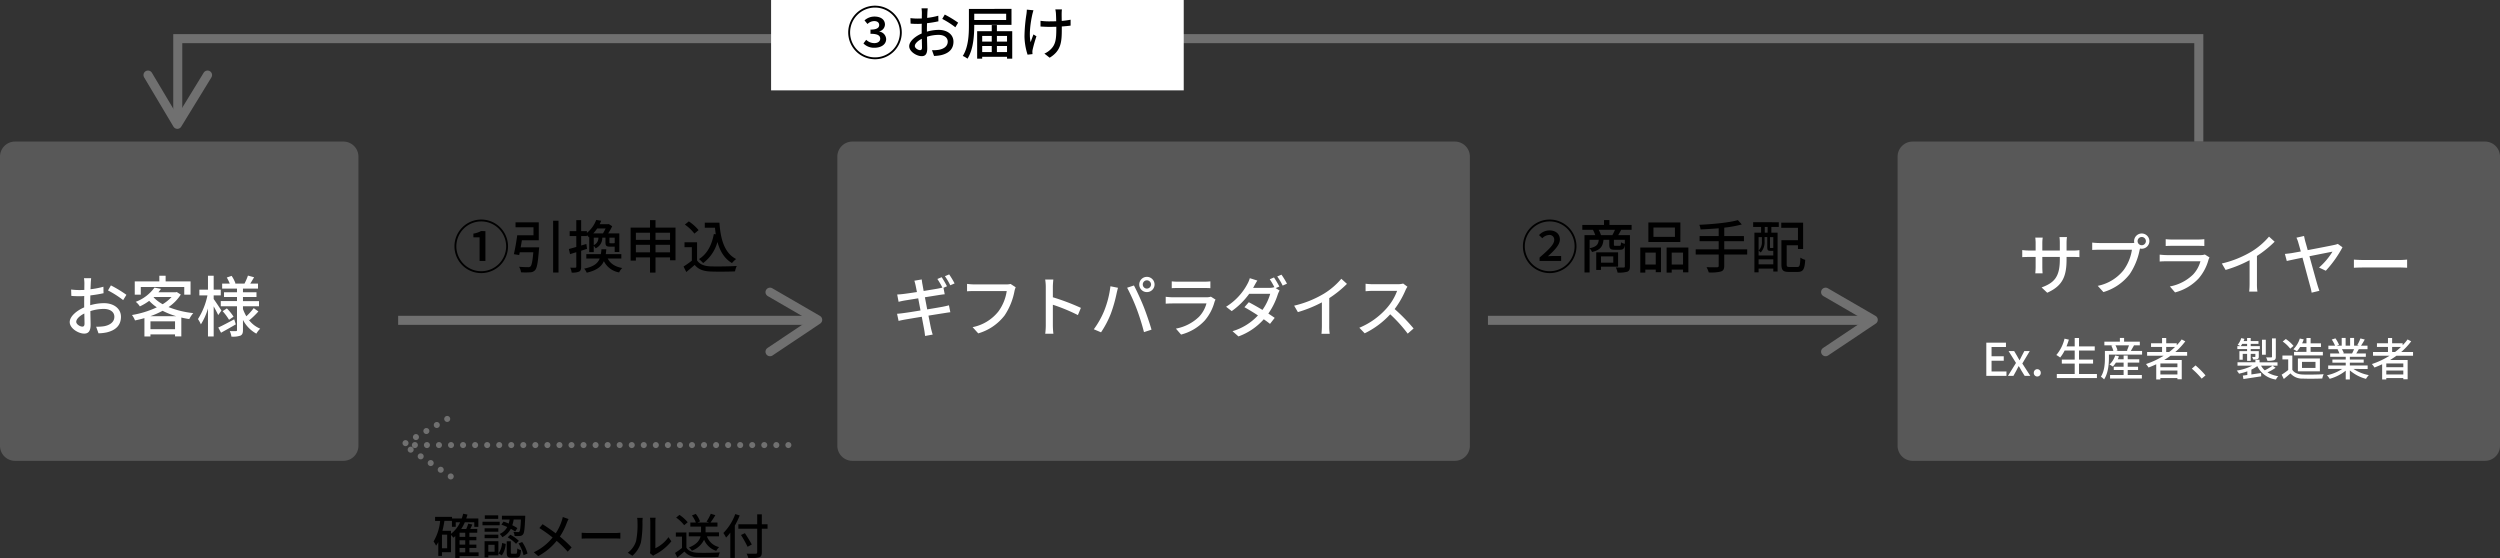
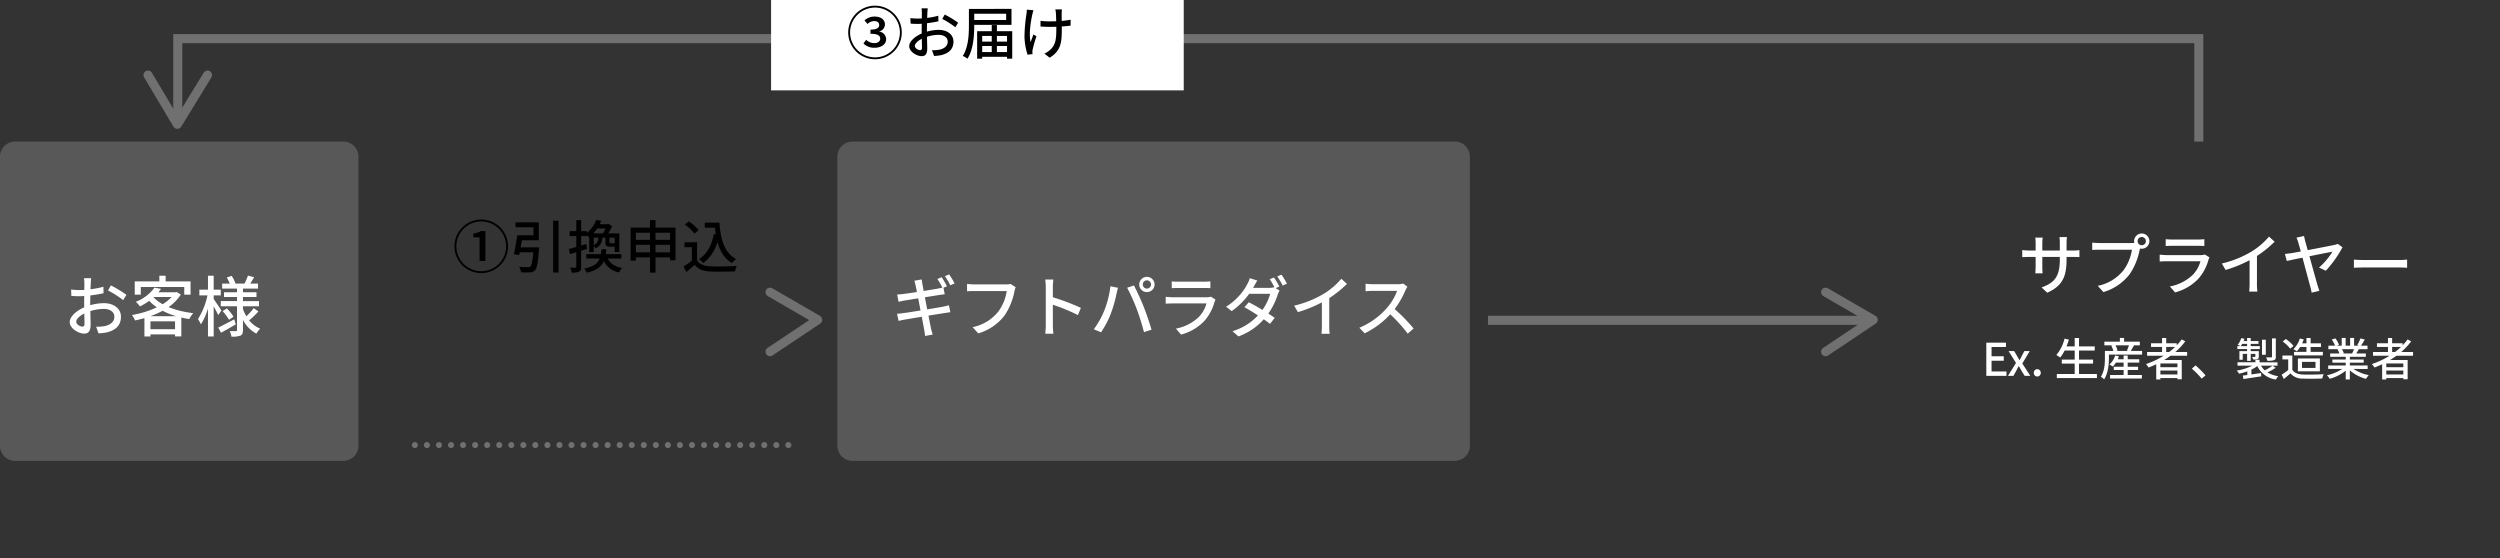
<svg xmlns="http://www.w3.org/2000/svg" width="830" height="185.297" viewBox="0 0 830 185.297">
  <rect x="0" y="0" width="830" height="185.297" fill="#333333" stroke="none" />
  <g id="グループ_58" data-name="グループ 58" transform="translate(-285 -750)">
    <path id="パス_16" data-name="パス 16" d="M5,0H114a5,5,0,0,1,5,5v96a5,5,0,0,1-5,5H5a5,5,0,0,1-5-5V5A5,5,0,0,1,5,0Z" transform="translate(285 797)" fill="#585858" />
    <path id="パス_20" data-name="パス 20" d="M5,0H205a5,5,0,0,1,5,5v96a5,5,0,0,1-5,5H5a5,5,0,0,1-5-5V5A5,5,0,0,1,5,0Z" transform="translate(563 797)" fill="#585858" />
-     <path id="パス_25" data-name="パス 25" d="M5,0H195a5,5,0,0,1,5,5v96a5,5,0,0,1-5,5H5a5,5,0,0,1-5-5V5A5,5,0,0,1,5,0Z" transform="translate(915 797)" fill="#585858" />
    <path id="パス_17" data-name="パス 17" d="M6.336-1.562c-.748,0-2.024-.748-2.024-1.606,0-.88,1.1-1.98,2.684-2.75.022,1.408.066,2.662.066,3.344C7.062-1.848,6.8-1.562,6.336-1.562ZM8.954-9.416c0-.77.022-1.628.044-2.508a43.228,43.228,0,0,0,4.378-.726l-.044-2.156a26.493,26.493,0,0,1-4.29.836c.044-.77.066-1.474.088-2s.088-1.254.132-1.672H6.886a13.936,13.936,0,0,1,.132,1.716c0,.4-.022,1.188-.022,2.178-.528.022-1.034.044-1.5.044a21.627,21.627,0,0,1-2.882-.176l.066,2.112c.858.088,1.892.11,2.86.11.418,0,.9-.022,1.43-.066-.022.814-.022,1.628-.022,2.4v1.364c-2.574,1.122-4.8,3.036-4.8,4.884,0,2.112,2.9,3.828,4.8,3.828,1.276,0,2.134-.66,2.134-2.97C9.086-3.08,9.02-4.906,9-6.71a14.6,14.6,0,0,1,4.466-.726c1.98,0,3.5.924,3.5,2.6,0,1.848-1.606,2.816-3.432,3.146a14.571,14.571,0,0,1-2.618.154L11.7.66a14.589,14.589,0,0,0,2.75-.308c3.212-.77,4.708-2.574,4.708-5.17,0-2.794-2.442-4.532-5.676-4.532a16.8,16.8,0,0,0-4.532.682Zm5.9-4.158a32.253,32.253,0,0,1,5.038,3.212l1.078-1.76a40.226,40.226,0,0,0-5.148-3.124Zm10.89-1.144H40.172v2.552h2.09v-4.4H33.99v-1.892H31.9v1.892H23.738v4.4h2Zm3.168,9.7a28.215,28.215,0,0,0,4.07-1.8,25.279,25.279,0,0,0,4.532,1.8ZM28.952-.7V-3.322h8.162V-.7ZM30.118-11.4H35.97A13.738,13.738,0,0,1,33-9a12.492,12.492,0,0,1-3.014-2.288Zm7.568-1.65-.374.088h-5.72q.462-.561.858-1.122l-2.156-.44a13.633,13.633,0,0,1-6.226,4.73,5.981,5.981,0,0,1,1.364,1.518,17.515,17.515,0,0,0,3.1-1.848,14.891,14.891,0,0,0,2.53,2.156,31.569,31.569,0,0,1-8.25,2.552,7.293,7.293,0,0,1,1.012,1.8c1.034-.22,2.09-.462,3.124-.77V1.716h2v-.7h8.162v.66H39.2V-4.576c.858.2,1.738.374,2.64.506a10.015,10.015,0,0,1,1.32-1.98,30.517,30.517,0,0,1-8.206-2,14.335,14.335,0,0,0,4.07-4.158Zm14.828,6.16c-.352-.572-1.98-3.036-2.574-3.828v-1.21h2.354v-1.892H49.94v-4.642H48.048v4.642h-2.86v1.892h2.684A23.469,23.469,0,0,1,44.726-4.07a10.356,10.356,0,0,1,.968,1.76,20.524,20.524,0,0,0,2.354-5.28V1.716H49.94V-8.294c.572,1.034,1.21,2.222,1.5,2.9Zm4.246,2.9c-1.958,1.056-3.938,2.112-5.3,2.728L52.382.462c1.452-.792,3.256-1.8,4.906-2.772ZM52.91-6.688a18.108,18.108,0,0,1,2.134,2.86l1.5-1.034a16.69,16.69,0,0,0-2.222-2.75Zm8.91,2.97A27.665,27.665,0,0,0,64.79-6.6L63.228-7.7a19.812,19.812,0,0,1-2.442,2.706,14.924,14.924,0,0,1-1.122-2.4v-.924h5.324v-1.716H59.664V-11.4h4.488v-1.562H59.664V-14.19h4.994v-1.65H62.084c.4-.616.836-1.364,1.276-2.112l-2.046-.55A18.66,18.66,0,0,1,60.17-15.84H56.936l.242-.088A11.137,11.137,0,0,0,55.9-18.414l-1.606.55a15.618,15.618,0,0,1,.99,2.024h-2.53v1.65h4.928v1.232H53.372V-11.4h4.312v1.364h-5.39v1.716h5.39v7.9c0,.264-.088.352-.352.352-.286.022-1.188.022-2.046-.022a7.375,7.375,0,0,1,.55,1.848,7.677,7.677,0,0,0,2.992-.33c.638-.33.836-.858.836-1.848V-3.784A10.96,10.96,0,0,0,64.108.77,7.866,7.866,0,0,1,65.384-.88,9.194,9.194,0,0,1,61.49-3.96Z" transform="translate(306 860)" fill="#fff" />
    <path id="パス_22" data-name="パス 22" d="M20.922-15.906a27.014,27.014,0,0,0-1.8-2.992L17.71-18.3a20.5,20.5,0,0,1,1.782,3.014Zm-9.856,4.6,4.8-.77c.616-.088,1.364-.2,1.782-.22l-.418-2.156,1.166-.506a31.68,31.68,0,0,0-1.76-3.014l-1.43.594a26.274,26.274,0,0,1,1.672,2.86c-.418.11-.946.22-1.474.33-.858.154-2.728.462-4.752.792-.2-1.122-.352-1.958-.4-2.222-.11-.506-.176-1.188-.242-1.606l-2.442.418c.154.484.286.99.418,1.584.066.308.22,1.1.44,2.178-2,.308-3.828.572-4.642.66-.682.088-1.3.132-1.914.154L2.332-9.79c.572-.154,1.144-.286,1.892-.418.77-.132,2.6-.418,4.62-.748l.77,4.026c-2.376.4-4.62.748-5.7.88-.616.088-1.54.2-2.09.22l.506,2.376c.484-.132,1.144-.264,2.046-.44,1.034-.176,3.256-.55,5.654-.946.374,2.024.7,3.7.792,4.246.132.638.2,1.364.308,2.134l2.53-.462c-.22-.66-.418-1.43-.572-2.068-.132-.594-.44-2.222-.836-4.224,2.046-.33,3.982-.638,5.126-.814.836-.132,1.628-.264,2.134-.308l-.462-2.31c-.506.154-1.21.308-2.068.484-1.056.2-3.014.528-5.148.88ZM39.512-15.73a5.606,5.606,0,0,1-1.408.154H27.434a19.73,19.73,0,0,1-2.376-.176v2.464c.55-.044,1.43-.088,2.376-.088h10.8a15.192,15.192,0,0,1-2.75,6.754,14.52,14.52,0,0,1-8.58,5.236L28.776.682A17.083,17.083,0,0,0,37.532-5.28a21.81,21.81,0,0,0,3.278-8.074,6.684,6.684,0,0,1,.4-1.276ZM62.854-7.788a75.917,75.917,0,0,0-9.306-3.52V-14.74c0-.77.088-1.738.154-2.464H51a15.926,15.926,0,0,1,.2,2.464V-2.024A23.031,23.031,0,0,1,51.018.792h2.706a25.777,25.777,0,0,1-.176-2.816v-6.8A58.65,58.65,0,0,1,61.864-5.39ZM83.4-15.554a1.39,1.39,0,0,1,1.364-1.386,1.409,1.409,0,0,1,1.386,1.386,1.39,1.39,0,0,1-1.386,1.364A1.371,1.371,0,0,1,83.4-15.554Zm-1.166,0a2.516,2.516,0,0,0,2.53,2.53,2.535,2.535,0,0,0,2.552-2.53,2.549,2.549,0,0,0-2.552-2.53A2.53,2.53,0,0,0,82.236-15.554ZM70.554-6.71a28.743,28.743,0,0,1-3.41,6.028L69.542.33a31.914,31.914,0,0,0,3.234-6.138,46.9,46.9,0,0,0,1.936-6.776c.11-.484.308-1.32.462-1.87l-2.508-.506A32.245,32.245,0,0,1,70.554-6.71ZM81.4-7.392A75.051,75.051,0,0,1,83.8.264L86.306-.55c-.594-2.068-1.76-5.5-2.6-7.612-.88-2.222-2.354-5.412-3.234-7.062l-2.266.748A62.337,62.337,0,0,1,81.4-7.392Zm24.618-4.114a4.365,4.365,0,0,1-1.408.2H93.346c-.638,0-1.474-.066-2.332-.154v2.288c.836-.066,1.8-.088,2.332-.088h11.2a10.37,10.37,0,0,1-2.442,4.4A14.887,14.887,0,0,1,94.4-.9l1.716,1.98a16.256,16.256,0,0,0,7.876-4.686,15.787,15.787,0,0,0,3.234-6.182,6.568,6.568,0,0,1,.33-.748Zm-13-2.816c.616-.044,1.408-.066,2.09-.066h8.558c.748,0,1.628.022,2.178.066v-2.266a21.017,21.017,0,0,1-2.156.11h-8.58a20.35,20.35,0,0,1-2.09-.11Zm35.728-.55a31.881,31.881,0,0,0-1.782-3.014l-1.408.594a22.585,22.585,0,0,1,1.562,2.684l-.088-.044a5.077,5.077,0,0,1-1.65.22h-5.346l.264-.462c.242-.44.7-1.3,1.144-1.958l-2.508-.792a8.837,8.837,0,0,1-.836,2,19.779,19.779,0,0,1-7.04,7.48l1.87,1.452a24.841,24.841,0,0,0,5.808-5.742h6.974a17.629,17.629,0,0,1-2.574,5.346c-1.606-.968-3.3-1.914-4.532-2.552l-1.452,1.65c1.188.66,2.882,1.672,4.488,2.728A18.88,18.88,0,0,1,113.19-.044l1.98,1.738a20.581,20.581,0,0,0,8.4-5.7c.814.572,1.54,1.1,2.068,1.54l1.562-2c-.55-.4-1.3-.9-2.112-1.43a23.263,23.263,0,0,0,3.124-6.314,7.529,7.529,0,0,1,.616-1.342l-1.3-.792Zm-.7-3.344a22.078,22.078,0,0,1,1.8,3.036l1.43-.638a26.007,26.007,0,0,0-1.826-2.992Zm17.27,7.194a36.493,36.493,0,0,0,5.874-4.73l-1.87-1.694a24.065,24.065,0,0,1-5.742,4.928,34.549,34.549,0,0,1-9.922,4L134.9-6.38a42.171,42.171,0,0,0,7.964-3.234v7.832a25.49,25.49,0,0,1-.132,2.6h2.728a16.544,16.544,0,0,1-.154-2.6Zm24.53-4.84a6.673,6.673,0,0,1-1.914.22h-8.162a23.539,23.539,0,0,1-2.4-.154v2.486c.352-.022,1.54-.132,2.4-.132h8.074a18.1,18.1,0,0,1-3.5,5.808A24.72,24.72,0,0,1,155.3-1.188L157.08.66a28.156,28.156,0,0,0,8.47-6.314A47.587,47.587,0,0,1,171.358.77l1.958-1.716a58.476,58.476,0,0,0-6.292-6.446,30.111,30.111,0,0,0,3.608-6.27,7.6,7.6,0,0,1,.638-1.144Z" transform="translate(581 860)" fill="#fff" />
    <path id="パス_27" data-name="パス 27" d="M16.1-12.826v-2.552a14.344,14.344,0,0,1,.132-1.914H13.75a15.19,15.19,0,0,1,.11,1.914v2.552H8.052v-2.53a11.857,11.857,0,0,1,.132-1.76H5.72c.022.286.11.99.11,1.76v2.53H3.674a17.885,17.885,0,0,1-2.288-.154v2.354c.352-.022,1.254-.066,2.288-.066H5.83v3.3c0,.9-.088,1.826-.11,2.134H8.14c-.022-.308-.088-1.232-.088-2.134v-3.3H13.86v.88c0,5.83-1.936,7.722-6.05,9.24l1.87,1.76C14.828-1.122,16.1-4.268,16.1-9.944v-.748h2.09c1.034,0,1.826.022,2.178.066v-2.332a12.447,12.447,0,0,1-2.2.132Zm24.948-1.76a1.357,1.357,0,0,1-1.364-1.364,1.371,1.371,0,0,1,1.364-1.364,1.376,1.376,0,0,1,1.386,1.364A1.362,1.362,0,0,1,41.052-14.586Zm-14.058-.726a19.9,19.9,0,0,1-2.376-.154v2.442c.55-.022,1.43-.066,2.376-.066H37.8a15.4,15.4,0,0,1-2.75,6.754,14.619,14.619,0,0,1-8.6,5.236L28.336.968A17.111,17.111,0,0,0,37.07-4.994a22.026,22.026,0,0,0,3.3-8.074l.11-.418a2.4,2.4,0,0,0,.572.066A2.535,2.535,0,0,0,43.6-15.95a2.549,2.549,0,0,0-2.552-2.53,2.545,2.545,0,0,0-2.53,2.53,2.731,2.731,0,0,0,.066.594,6.975,6.975,0,0,1-.924.044Zm35.024,3.806a4.365,4.365,0,0,1-1.408.2H49.346c-.638,0-1.474-.066-2.332-.154v2.288c.836-.066,1.8-.088,2.332-.088h11.2a10.37,10.37,0,0,1-2.442,4.4A14.887,14.887,0,0,1,50.4-.9l1.716,1.98a16.256,16.256,0,0,0,7.876-4.686A15.787,15.787,0,0,0,63.228-9.79a6.567,6.567,0,0,1,.33-.748Zm-13-2.816c.616-.044,1.408-.066,2.09-.066h8.558c.748,0,1.628.022,2.178.066v-2.266a21.017,21.017,0,0,1-2.156.11h-8.58a20.35,20.35,0,0,1-2.09-.11Zm30.294,3.3a36.493,36.493,0,0,0,5.874-4.73l-1.87-1.694a24.065,24.065,0,0,1-5.742,4.928,34.549,34.549,0,0,1-9.922,4L68.9-6.38a42.171,42.171,0,0,0,7.964-3.234v7.832a25.493,25.493,0,0,1-.132,2.6h2.728a16.545,16.545,0,0,1-.154-2.6Zm22.858,4.906a37.357,37.357,0,0,0,5.544-7.788l-1.562-1.122a5.575,5.575,0,0,1-1.122.33c-.946.22-5.236,1.056-8.866,1.738-.308-1.144-.594-2.156-.814-2.9-.176-.7-.308-1.32-.4-1.8l-2.53.572a8.684,8.684,0,0,1,.66,1.782c.154.506.44,1.518.792,2.794l-2.948.528c-.814.132-1.518.2-2.332.286L89.21-9.35c.748-.176,2.816-.616,5.214-1.1,1.012,3.762,2.244,8.4,2.6,9.636a16.4,16.4,0,0,1,.44,1.98L100.034.55c-.176-.506-.484-1.408-.616-1.87-.4-1.32-1.606-5.742-2.684-9.614,3.5-.7,7-1.386,7.656-1.518a23.364,23.364,0,0,1-4.466,5.28Zm9.328-.99c.726-.044,2.024-.088,3.256-.088H126.72c.968,0,1.958.066,2.442.088V-9.812c-.528.044-1.386.132-2.464.132H114.752c-1.188,0-2.552-.066-3.256-.132Z" transform="translate(955 846)" fill="#fff" />
    <g id="グループ_35" data-name="グループ 35" transform="translate(0.285 85.186)">
-       <path id="パス_13" data-name="パス 13" d="M424.262,840.813H563.555" transform="translate(-7.363 -69.647)" fill="none" stroke="#707070" stroke-width="3" />
      <path id="パス_14" data-name="パス 14" d="M542.5,852.1l15.834-10.59L542.5,832.328" transform="translate(-2.143 -70.514)" fill="none" stroke="#707070" stroke-linecap="round" stroke-linejoin="round" stroke-width="3" />
    </g>
    <g id="グループ_37" data-name="グループ 37" transform="translate(418.809 888.408)">
      <path id="パス_13-2" data-name="パス 13" d="M552.191,840.813H424.262" transform="translate(-424.262 -831.461)" fill="none" stroke="#707070" stroke-linecap="round" stroke-width="2" stroke-dasharray="0 4" />
-       <path id="パス_14-2" data-name="パス 14" d="M558.334,852.1,542.5,841.514l15.834-9.186" transform="translate(-542.5 -832.328)" fill="none" stroke="#707070" stroke-linecap="round" stroke-linejoin="round" stroke-width="2" stroke-dasharray="0 4" />
    </g>
    <g id="グループ_36" data-name="グループ 36" transform="translate(350.738 85.186)">
      <path id="パス_13-3" data-name="パス 13" d="M424.262,840.813h127.93" transform="translate(4 -69.647)" fill="none" stroke="#707070" stroke-width="3" />
      <path id="パス_14-3" data-name="パス 14" d="M542.5,852.1l15.834-10.59L542.5,832.328" transform="translate(-2.143 -70.514)" fill="none" stroke="#707070" stroke-linecap="round" stroke-linejoin="round" stroke-width="3" />
    </g>
    <path id="パス_18" data-name="パス 18" d="M9.5,1.672A8.9,8.9,0,0,0,18.392-7.22,8.9,8.9,0,0,0,9.5-16.112,8.9,8.9,0,0,0,.608-7.22,8.9,8.9,0,0,0,9.5,1.672Zm0-.627A8.271,8.271,0,0,1,1.235-7.22,8.271,8.271,0,0,1,9.5-15.485,8.271,8.271,0,0,1,17.765-7.22,8.271,8.271,0,0,1,9.5,1.045Zm-.551-3.42h1.938v-9.9H9.4a7.756,7.756,0,0,1-2.508.836V-10.2H8.949Zm13.642-4.5c.133-.76.285-1.577.4-2.356H28.6v-5.947H20.881v1.634h5.966v2.66h-5.4c-.266,2.014-.722,4.617-1.121,6.27l1.767.285.19-.912h4.5c-.247,3.021-.551,4.37-.969,4.731a1.2,1.2,0,0,1-.855.209c-.475,0-1.71-.019-2.907-.133A4.387,4.387,0,0,1,22.7,1.406a21.586,21.586,0,0,0,2.964,0A2.187,2.187,0,0,0,27.341.722c.665-.684.988-2.489,1.311-6.821a5.618,5.618,0,0,0,.076-.779Zm10.773-8.835v17.2H35.15v-17.2Zm17.423,2.565a16.51,16.51,0,0,1-.874,1.634H46.7a12.82,12.82,0,0,0,1.292-1.634ZM53.808-8.36c-.057.095-.114.114-.323.114H52.44c-.342,0-.38-.038-.38-.342v-1.5h1.748Zm-6.954-1.729h1.539a2.579,2.579,0,0,1-1.539,2.47ZM44.4-8l-1.729.513v-3.135h1.9v-.3a3.833,3.833,0,0,1,.665.722l.114-.1v5.016h1.5v-2.09a3.048,3.048,0,0,1,.608.817,3.725,3.725,0,0,0,2.223-3.534h1.064v1.5c0,1.178.266,1.482,1.52,1.482h1.539v1.767h1.539v-6.175H51.642a17.427,17.427,0,0,0,1.33-2.375l-1.121-.722-.247.057H48.811c.19-.38.361-.779.513-1.159l-1.653-.266a10.1,10.1,0,0,1-3.1,4.313v-.589h-1.9v-3.667H41.059v3.667h-2.2v1.634h2.2v3.61c-.931.266-1.786.513-2.47.684l.4,1.71c.627-.209,1.33-.418,2.071-.646V-.456c0,.266-.095.323-.342.323-.209.019-.912.019-1.672,0A5.64,5.64,0,0,1,39.52,1.5a5.668,5.668,0,0,0,2.47-.323c.513-.285.684-.76.684-1.634v-5.3c.646-.209,1.311-.418,1.957-.627ZM56.012-3.173V-4.636H50.844c.076-.513.133-1.045.171-1.615H49.4a13.01,13.01,0,0,1-.19,1.615H44.384v1.463H48.83C48.165-1.52,46.8-.456,43.662.19a4.39,4.39,0,0,1,.855,1.349c3.268-.76,4.883-2,5.7-3.838A6.9,6.9,0,0,0,55.29,1.444,4.347,4.347,0,0,1,56.316-.019C53.9-.456,52.345-1.5,51.49-3.173ZM67.355-5.225V-7.733h4.826v2.508Zm-6.517,0V-7.733h4.693v2.508Zm4.693-6.517v2.375H60.838v-2.375Zm6.65,0v2.375H67.355v-2.375Zm-4.826-1.691v-2.489H65.531v2.489H59.09V-2.489h1.748V-3.534h4.693V1.5h1.824V-3.534h4.826v.95H74V-13.433Zm16.359-1.634v1.672H87.1c.076.741.152,1.482.266,2.185l-.646-.1c-.7,3.762-2.242,6.65-4.94,8.322a11.646,11.646,0,0,1,1.387,1.33,13.01,13.01,0,0,0,4.75-7.011c.855,3.078,2.318,5.529,4.826,7.011A7.733,7.733,0,0,1,94.126-3c-3.838-1.957-5.168-6.46-5.548-12.065ZM81.662-12.6A14.92,14.92,0,0,0,78.413-15.5L77.1-14.44a14.274,14.274,0,0,1,3.173,3Zm-.513,4.028H76.988v1.634H79.42V-2.47A28.642,28.642,0,0,1,76.665-.513l.912,1.824c.988-.817,1.9-1.577,2.793-2.356,1.2,1.463,2.831,2.09,5.244,2.185,2.166.095,5.985.057,8.132-.038A8.048,8.048,0,0,1,94.335-.7c-2.375.152-6.593.209-8.7.133-2.09-.076-3.648-.684-4.484-2Z" transform="translate(435.273 839)" />
-     <path id="パス_23" data-name="パス 23" d="M9.024-2.08h1.888V-.624H9.024Zm-2.848-5.7H3.344c.272-1.04.48-2.16.656-3.28H6.5v1.968H7.76v-1.52H9.232a10.159,10.159,0,0,1-3.056,3.84ZM4.912-1.968H3.184V-6.48H4.912Zm6-3.792H9.024V-7.136h1.888Zm0,2.56H9.024V-4.64h1.888ZM15.344-.624H12.288V-2.08h2.32V-3.2h-2.32V-4.64h2.32V-5.76h-2.32V-7.136H14.9V-8.384h-2.32c.24-.464.48-.976.7-1.472l-1.376-.3a12.2,12.2,0,0,1-.656,1.776H9.584a13.993,13.993,0,0,0,1.184-2.224H13.92v1.52h1.344v-2.784H11.248c.144-.416.288-.848.4-1.3l-1.424-.272a16.184,16.184,0,0,1-.464,1.568H6.528V-12.4H.9v1.344h1.68A16.3,16.3,0,0,1,.4-4.24a10.8,10.8,0,0,1,.832,1.408,8.893,8.893,0,0,0,.736-1.2V.576H3.184V-.672H6.176V-6.4a7.382,7.382,0,0,1,.8.912q.312-.24.624-.528v7.28H9.024V.608h6.32Zm7.568-9.184a17.536,17.536,0,0,1,1.936.784,5.122,5.122,0,0,1-2.5,2.3,3.453,3.453,0,0,1,.864,1.072,6.406,6.406,0,0,0,2.832-2.768,12.348,12.348,0,0,1,1.456.9l.72-1.152a15.04,15.04,0,0,0-1.68-.944,10.808,10.808,0,0,0,.448-1.888h2.4c-.112,2.688-.272,3.712-.48,3.984a.518.518,0,0,1-.512.176c-.24,0-.832,0-1.488-.064a3.162,3.162,0,0,1,.384,1.36,12.614,12.614,0,0,0,1.792-.016A1.3,1.3,0,0,0,30.1-6.592c.416-.48.56-1.9.72-5.6.016-.176.016-.592.016-.592H23.088v1.28h2.56a12.294,12.294,0,0,1-.3,1.328,17.954,17.954,0,0,0-1.728-.656Zm2.1,4.208a12.58,12.58,0,0,1,2.768,2.144l.928-.976a11.408,11.408,0,0,0-2.832-2.032Zm-3.152-7.3H17.408v1.168h4.448Zm.5,2.112H16.64V-9.6h5.712ZM21.9-8.608h-4.56v1.152H21.9Zm-4.56,3.3H21.9V-6.48h-4.56ZM20.656-3.12v2.3h-2.08v-2.3Zm1.264-1.2H17.328V1.056h1.248V.384H21.92ZM23.04.4a7.093,7.093,0,0,0,1.3-3.824l-1.2-.3a6.581,6.581,0,0,1-1.184,3.44Zm3.472-.56c-.4,0-.464-.064-.464-.464V-4.3h-1.36v3.7c0,1.328.3,1.744,1.6,1.744h1.568c1.056,0,1.424-.512,1.568-2.5a3.348,3.348,0,0,1-1.232-.56c-.048,1.552-.112,1.76-.5,1.76Zm2.08-3.408a11.9,11.9,0,0,1,1.68,3.9l1.312-.544a11.4,11.4,0,0,0-1.776-3.84Zm14.7-8.784a9.961,9.961,0,0,1-.352,1.312,17.424,17.424,0,0,1-1.984,4.1c-1.28-.96-3.04-2.176-4.368-3.024L35.52-8.688a48,48,0,0,1,4.4,3.136,17.594,17.594,0,0,1-6.24,4.9L35.136.64a20.169,20.169,0,0,0,6.128-5.072,33.836,33.836,0,0,1,3.664,3.6l1.3-1.424a42.878,42.878,0,0,0-3.888-3.6A22.394,22.394,0,0,0,44.624-10.4a11.641,11.641,0,0,1,.592-1.28Zm6.272,7.184c.528-.032,1.472-.064,2.368-.064h8.7c.7,0,1.424.048,1.776.064V-7.136c-.384.032-1.008.1-1.792.1H51.936c-.864,0-1.856-.048-2.368-.1ZM66.4.528a8.989,8.989,0,0,0,2.848-4.48,35.052,35.052,0,0,0,.5-6.832,11.977,11.977,0,0,1,.08-1.28H67.968a4.986,4.986,0,0,1,.128,1.3,27.743,27.743,0,0,1-.464,6.384A7.527,7.527,0,0,1,64.88-.5Zm6.9,0a3.334,3.334,0,0,1,.608-.4,16.78,16.78,0,0,0,5.44-4.416l-.96-1.376a11.256,11.256,0,0,1-4.352,3.68v-8.848a9.637,9.637,0,0,1,.08-1.28H72.256a11.727,11.727,0,0,1,.1,1.28V-1.36A4.614,4.614,0,0,1,72.24-.352ZM95.152-5.936V-7.264H90.7v-1.9h3.952v-1.344h-2.32a27.117,27.117,0,0,0,1.616-2.448l-1.52-.48a13.687,13.687,0,0,1-1.408,2.608l.912.32H87.984l.88-.384a8.533,8.533,0,0,0-1.424-2.5l-1.264.528a9.1,9.1,0,0,1,1.3,2.352H85.648v1.344H89.2v1.9H85.12v1.328h3.92c-.3,1.28-1.232,2.672-3.856,3.7a4.673,4.673,0,0,1,.976,1.072,7.327,7.327,0,0,0,4.048-3.648,6.514,6.514,0,0,0,4.032,3.7,5.529,5.529,0,0,1,.96-1.248,5.628,5.628,0,0,1-4.048-3.568ZM84.768-10.608a12.2,12.2,0,0,0-2.736-2.448l-1.1.9A12.021,12.021,0,0,1,83.6-9.632Zm-.432,3.392h-3.5V-5.84H82.88v3.76A24.119,24.119,0,0,1,80.56-.432L81.328,1.1C82.16.416,82.928-.224,83.68-.88A5.479,5.479,0,0,0,88.1.96c1.824.08,5.04.048,6.848-.032a6.777,6.777,0,0,1,.5-1.52c-2,.128-5.552.176-7.328.112-1.76-.064-3.072-.576-3.776-1.68Zm16.224-6.112A17.313,17.313,0,0,1,96.608-7.04a10.167,10.167,0,0,1,.9,1.52,14.582,14.582,0,0,0,1.408-1.648v8.4h1.5V-9.488a25.088,25.088,0,0,0,1.616-3.376Zm10.72,3.392h-1.9v-3.312H107.84v3.312h-6.256v1.488h6.256V-.64c0,.352-.144.464-.512.48-.384.016-1.712.032-3.008-.032A6.083,6.083,0,0,1,104.9,1.3a12.038,12.038,0,0,0,3.536-.256c.672-.224.944-.64.944-1.68V-8.448h1.9Zm-5.232,6.72c-.48-.96-1.52-2.576-2.288-3.776l-1.3.608a39.809,39.809,0,0,1,2.192,3.92Z" transform="translate(428.547 933.998)" />
    <path id="パス_26" data-name="パス 26" d="M1.455,0h6.69V-1.47H3.195V-5.04h4.05V-6.51H3.195V-9.585H7.98V-11.04H1.455ZM8.64,0h1.815l.96-1.74c.255-.51.51-1,.765-1.47h.075c.3.465.585.975.855,1.47L14.19,0h1.875L13.41-4.11l2.475-4.14h-1.8l-.87,1.665c-.225.45-.465.915-.69,1.38h-.06c-.27-.465-.54-.93-.78-1.38l-.99-1.665H8.835L11.31-4.3Zm9.735.2A1.148,1.148,0,0,0,19.53-1a1.174,1.174,0,0,0-1.155-1.23A1.174,1.174,0,0,0,17.22-1,1.148,1.148,0,0,0,18.375.2ZM32.235-.63V-4.08H36.9V-5.415H32.235v-3h5.22V-9.78h-5.22v-2.79H30.8v2.79H28.08c.285-.72.555-1.485.78-2.25l-1.44-.33A12.95,12.95,0,0,1,24.7-6.93a8.933,8.933,0,0,1,1.275.84,12.951,12.951,0,0,0,1.485-2.325H30.8v3H26.52V-4.08H30.8V-.63h-5.94V.72h13.32V-.63ZM48.4-1.95H51.84V-3.03H48.4V-4.41h3.84V-5.52H48.4V-6.75H47.04v1.23H45.09c.15-.315.285-.645.4-.975L44.25-6.78a7.365,7.365,0,0,1-1.9,3.015,8.091,8.091,0,0,1,1.11.675,8.04,8.04,0,0,0,1.02-1.32H47.04v1.38H43.77v1.08h3.27V-.3h-4.5V.885H53.1V-.3H48.4Zm.42-8.2a17.105,17.105,0,0,1-.69,1.755l.375.12H44.475l.54-.15a6.365,6.365,0,0,0-.69-1.725Zm.6,1.875c.315-.51.69-1.185,1.065-1.83l-.195-.045h2.13V-11.37h-5.22V-12.6h-1.4v1.23H40.65v1.215H43.5l-.54.135a8.137,8.137,0,0,1,.675,1.74H40.83v2.37c0,1.77-.135,4.335-1.335,6.18a6.541,6.541,0,0,1,1.065.885c1.35-2.01,1.6-5.055,1.6-7.065V-7.065h11.01V-8.28Zm11.76.345v-1.68h2.94a21.421,21.421,0,0,1-1.965,1.68ZM64.9-2.88H59.25V-4.125H64.9ZM59.25-.465v-1.32H64.9v1.32ZM68.13-6.69V-7.935H64.2a21.694,21.694,0,0,0,3.315-3.54l-1.2-.63A16.43,16.43,0,0,1,64.68-10.17v-.66H61.185v-1.755h-1.38v1.755h-3.66v1.215h3.66v1.68H54.84V-6.69h5.49a26.92,26.92,0,0,1-5.865,2.76,7.648,7.648,0,0,1,.855,1.155c.855-.33,1.71-.69,2.55-1.08v5.04h1.38V.72H64.9v.4h1.44v-6.4h-5.82c.72-.45,1.425-.9,2.1-1.41Zm6.1,6.525A27.678,27.678,0,0,0,70.92-3.48L69.69-2.4A27.379,27.379,0,0,1,72.96.915ZM97.575-12.45H96.3v6.075c0,.165-.06.225-.27.24s-.945.015-1.695-.015a4.816,4.816,0,0,1,.435,1.14,7.019,7.019,0,0,0,2.2-.2c.465-.2.6-.495.6-1.155Zm-3.33.45h-1.26v4.98h1.26ZM85.92-9.87a8.482,8.482,0,0,0,.5-.765h1.62v.765Zm2.115,1.65h-2.55v2.85h1.1V-7.32h1.455v2.325h1.2V-7.32H90.78v.885c0,.105-.03.135-.165.15s-.48,0-.915-.015a4.3,4.3,0,0,1,.36.855,3.787,3.787,0,0,0,1.44-.15c.345-.15.42-.375.42-.855V-8.22H89.235v-.675h3.03V-9.87h-3.03v-.765h2.58v-.93h-2.58v-1.02h-1.2v1.02H86.88c.105-.24.195-.48.285-.72l-1.065-.27a6.438,6.438,0,0,1-1.185,2.22,6.138,6.138,0,0,1,.87.465h-.99v.975h3.24ZM96.5-3.4a19.774,19.774,0,0,1-2.6,1.56A5.891,5.891,0,0,1,92.67-3.4h5.46v-1.11H92.175V-5.37h-1.38v.855h-5.94V-3.4h4.89A16.847,16.847,0,0,1,84.6-1.755a4.822,4.822,0,0,1,.75,1.02,18.5,18.5,0,0,0,2.76-.78V-.3c-.555.075-1.065.15-1.5.195l.21,1.155c1.59-.24,3.81-.585,5.91-.9L92.67-.96c-1.08.165-2.19.33-3.21.48V-2.085a11.151,11.151,0,0,0,1.965-1.17,8.032,8.032,0,0,0,6.195,4.47A3.623,3.623,0,0,1,98.4.105,9.455,9.455,0,0,1,94.8-1.17a16.058,16.058,0,0,0,2.7-1.515ZM107.745-9.6v1.62H103.62V-6.8h9.57V-7.98h-4.065V-9.6h3.435v-1.2h-3.435v-1.785h-1.38V-10.8h-1.44a12.8,12.8,0,0,0,.54-1.32l-1.305-.285a8.73,8.73,0,0,1-2.145,3.57,7.591,7.591,0,0,1,1.185.675,10.247,10.247,0,0,0,1.065-1.44ZM106.26-4.65h4.485v2H106.26Zm5.94,3.135v-4.26h-7.3v4.26Zm-8.745-8.43a11.779,11.779,0,0,0-2.565-2.3l-1.035.84a11.269,11.269,0,0,1,2.5,2.37Zm-.4,3.18H99.765v1.29h1.92V-1.95A22.612,22.612,0,0,1,99.51-.405l.72,1.44c.78-.645,1.5-1.245,2.2-1.86A5.137,5.137,0,0,0,106.575.9c1.71.075,4.725.045,6.42-.03a6.354,6.354,0,0,1,.465-1.425c-1.875.12-5.205.165-6.87.105s-2.88-.54-3.54-1.575Zm20.49-2.1a13.994,13.994,0,0,1-.66,1.425h-3.165l.435-.09a6.311,6.311,0,0,0-.645-1.335Zm4.515,6.57v-1.17h-5.91V-4.38h4.6V-5.43h-4.6v-.9h5.31V-7.44h-3.18c.255-.42.555-.915.84-1.425h2.895v-1.17h-2.16a23.469,23.469,0,0,0,1.245-2.04l-1.44-.36a13.074,13.074,0,0,1-1.05,2.22l.57.18h-1.62V-12.6h-1.32v2.565H120.75V-12.6h-1.305v2.565h-1.65l.765-.285a10.426,10.426,0,0,0-1.2-2.145l-1.215.4a11.246,11.246,0,0,1,1.095,2.025h-2.22v1.17h3.4l-.36.06a7.431,7.431,0,0,1,.63,1.365H115.62v1.11h5.16v.9h-4.425v1.05h4.425v.915h-5.82V-2.3H119.6A14.553,14.553,0,0,1,114.54-.21a6.26,6.26,0,0,1,.915,1.185,14.9,14.9,0,0,0,5.325-2.7v2.91h1.365V-1.83a13.381,13.381,0,0,0,5.37,2.82,6.264,6.264,0,0,1,.93-1.245A13.775,13.775,0,0,1,123.36-2.3Zm8.13-5.64v-1.68h2.94a21.422,21.422,0,0,1-1.965,1.68ZM139.9-2.88H134.25V-4.125H139.9ZM134.25-.465v-1.32H139.9v1.32Zm8.88-6.225V-7.935H139.2a21.693,21.693,0,0,0,3.315-3.54l-1.2-.63a16.429,16.429,0,0,1-1.635,1.935v-.66h-3.495v-1.755h-1.38v1.755h-3.66v1.215h3.66v1.68H129.84V-6.69h5.49a26.92,26.92,0,0,1-5.865,2.76,7.648,7.648,0,0,1,.855,1.155c.855-.33,1.71-.69,2.55-1.08v5.04h1.38V.72H139.9v.4h1.44v-6.4h-5.82c.72-.45,1.425-.9,2.1-1.41Z" transform="translate(943 874.795)" fill="#fff" />
-     <path id="パス_24" data-name="パス 24" d="M9.5,1.672A8.9,8.9,0,0,0,18.392-7.22,8.9,8.9,0,0,0,9.5-16.112,8.9,8.9,0,0,0,.608-7.22,8.9,8.9,0,0,0,9.5,1.672Zm0-.627A8.271,8.271,0,0,1,1.235-7.22,8.271,8.271,0,0,1,9.5-15.485,8.271,8.271,0,0,1,17.765-7.22,8.271,8.271,0,0,1,9.5,1.045ZM6.137-2.375H13.3V-4.009H10.83c-.627,0-1.349.038-1.919.095,2.147-1.957,3.971-3.781,3.971-5.567,0-1.8-1.349-3.021-3.42-3.021a4.676,4.676,0,0,0-3.5,1.558L7.049-9.9a3.316,3.316,0,0,1,2.2-1.083A1.544,1.544,0,0,1,11-9.31C11-7.828,9.139-6.1,6.137-3.5Zm24.472-1.5V-1.8H26.524V-3.876Zm1.6,3.4v-4.75H24.947V.627h1.577v-1.1Zm-5.681-10.45a9.306,9.306,0,0,0-.76-1.786h5.4a14.139,14.139,0,0,1-.874,1.786Zm7.923,2.869a3.367,3.367,0,0,1-1.273-.494c-.057,1.026-.133,1.159-.494,1.159H31.312c-.437,0-.494-.038-.494-.418V-9.386h3.629Zm-11.7-1.33h3.04c-.171,1.577-.76,2.337-3.04,2.793Zm13.946-3.325v-1.615H29.336v-1.615H27.531v1.615h-7.2v1.615h3.515a10.6,10.6,0,0,1,.779,1.786H21.052V1.463h1.691V-6.555a3.552,3.552,0,0,1,.8,1.216C26.353-6,27.132-7.182,27.36-9.386h1.919v1.6c0,1.33.342,1.71,1.824,1.71H32.87c.969,0,1.387-.323,1.577-1.539V-.57c0,.285-.095.38-.437.4-.323,0-1.425.019-2.565-.038a6.771,6.771,0,0,1,.589,1.71,10,10,0,0,0,3.249-.3c.665-.285.855-.817.855-1.748V-10.925h-3.9c.323-.513.646-1.121,1.007-1.786Zm14.383,2.356H43.947v-3.1h7.125Zm1.805-4.788H42.256v6.479H52.877ZM44.707-5.13v3.952H41.249V-5.13ZM39.577,1.5h1.672V.513h3.458v.855h1.748V-6.821H39.577ZM50.008-1.178V-5.13H53.77v3.952ZM48.317-6.821V1.5h1.691V.513H53.77v.893h1.767V-6.821Zm26.752.589H67.45v-2.7h6.536v-1.691H67.45v-2.793a39.287,39.287,0,0,0,5.833-1.064l-1.311-1.444c-2.964.855-8.322,1.349-12.806,1.558a5.275,5.275,0,0,1,.418,1.539c1.919-.076,3.99-.209,6.023-.38v2.584H59.261V-8.93h6.346v2.7H57.969V-4.5h7.638V-.8c0,.4-.152.532-.57.532C64.6-.247,63.08-.247,61.56-.3A7.656,7.656,0,0,1,62.3,1.444a13.328,13.328,0,0,0,4.028-.3c.8-.266,1.121-.76,1.121-1.919V-4.5h7.619Zm6.783-5.529H80.9v-1.9h.95ZM83.733-6.65a.334.334,0,0,0-.1-.076c-.019.038-.076.057-.266.057H82.84c-.19,0-.209-.038-.209-.285v-3.325h1.1ZM78.85-1.235V-2.907h4.883v1.672Zm0-9.044h1.1V-8.8a3.9,3.9,0,0,1-1.1,3,4.373,4.373,0,0,1,.7.627,4.922,4.922,0,0,0,1.292-3.61v-1.5h.893v3.344c0,.988.228,1.216,1.007,1.216h.779a.712.712,0,0,0,.209-.019V-4.18H78.85Zm-1.805-3.382h2.641v1.9H77.463V1.425H78.85V.171h4.883v.988h1.425v-12.92H83.087v-1.9h2.47v-1.558H77.045ZM89.129-.361c-.8,0-.95-.133-.95-.874V-7.581h3.743v1.254h1.71v-8.74H86.374v1.691h5.548v4.123H86.431v8.018c0,1.995.589,2.508,2.47,2.508h2.945c1.824,0,2.3-.893,2.489-4.009a4.7,4.7,0,0,1-1.6-.741c-.114,2.641-.247,3.116-1.026,3.116Z" transform="translate(790 839)" />
    <path id="パス_15" data-name="パス 15" d="M1026,712V677.828H355.02v26.777" transform="translate(-11 85)" fill="none" stroke="#707070" stroke-width="3" />
    <path id="パス_14-4" data-name="パス 14" d="M542.5,852.1l16.365-9.745L542.5,832.328" transform="translate(1186.235 232.414) rotate(90)" fill="none" stroke="#707070" stroke-linecap="round" stroke-linejoin="round" stroke-width="3" />
    <path id="パス_19" data-name="パス 19" d="M0,0H137V30H0Z" transform="translate(541 750)" fill="#fff" />
    <path id="パス_21" data-name="パス 21" d="M9.5,1.672A8.9,8.9,0,0,0,18.392-7.22,8.9,8.9,0,0,0,9.5-16.112,8.9,8.9,0,0,0,.608-7.22,8.9,8.9,0,0,0,9.5,1.672Zm0-.627A8.271,8.271,0,0,1,1.235-7.22,8.271,8.271,0,0,1,9.5-15.485,8.271,8.271,0,0,1,17.765-7.22,8.271,8.271,0,0,1,9.5,1.045ZM9.348-2.147c2.128,0,3.857-1.064,3.857-2.869a2.667,2.667,0,0,0-2.28-2.508v-.057a2.433,2.433,0,0,0,1.881-2.242c0-1.71-1.425-2.679-3.5-2.679a4.883,4.883,0,0,0-3.287,1.273l.988,1.2A3.209,3.209,0,0,1,9.253-11c1.026,0,1.634.494,1.634,1.311,0,.893-.741,1.52-2.888,1.52v1.387c2.489,0,3.23.627,3.23,1.634,0,.893-.8,1.463-1.919,1.463a3.893,3.893,0,0,1-2.736-1.1L5.662-3.572A4.928,4.928,0,0,0,9.348-2.147Zm15.124.8c-.646,0-1.748-.646-1.748-1.387,0-.76.95-1.71,2.318-2.375.019,1.216.057,2.3.057,2.888C25.1-1.6,24.871-1.349,24.472-1.349Zm2.261-6.783c0-.665.019-1.406.038-2.166a37.333,37.333,0,0,0,3.781-.627l-.038-1.862a22.88,22.88,0,0,1-3.7.722c.038-.665.057-1.273.076-1.729s.076-1.083.114-1.444H24.947a12.036,12.036,0,0,1,.114,1.482c0,.342-.019,1.026-.019,1.881-.456.019-.893.038-1.292.038a18.678,18.678,0,0,1-2.489-.152l.057,1.824c.741.076,1.634.1,2.47.1.361,0,.779-.019,1.235-.057C25-9.424,25-8.721,25-8.056v1.178c-2.223.969-4.142,2.622-4.142,4.218C20.862-.836,23.37.646,25,.646c1.1,0,1.843-.57,1.843-2.565,0-.741-.057-2.318-.076-3.876a12.612,12.612,0,0,1,3.857-.627c1.71,0,3.021.8,3.021,2.242,0,1.6-1.387,2.432-2.964,2.717a12.584,12.584,0,0,1-2.261.133l.684,1.9A12.6,12.6,0,0,0,31.483.3c2.774-.665,4.066-2.223,4.066-4.465,0-2.413-2.109-3.914-4.9-3.914a14.506,14.506,0,0,0-3.914.589Zm5.092-3.591a27.855,27.855,0,0,1,4.351,2.774l.931-1.52a34.741,34.741,0,0,0-4.446-2.7Zm21.223-1.71v2.071h-10.6v-2.071Zm1.767,3.686v-5.3H40.679v5.51c0,3-.171,7.2-2.033,10.108a7.448,7.448,0,0,1,1.558.912c1.976-3.059,2.242-7.79,2.242-11.02v-.209ZM49.97-.722V-2.736h3.363V-.722ZM45.087-2.736H48.26V-.722H45.087ZM48.26-6.08v1.9H45.087v-1.9Zm5.073,0v1.9H49.97v-1.9ZM49.97-7.638V-9.671H48.26v2.033H43.415v9.12h1.672V.855h8.246v.627h1.729v-9.12ZM59.907-14.8a13.471,13.471,0,0,1-.114,1.406,51.6,51.6,0,0,0-.665,7.524A20.784,20.784,0,0,0,60.154.152l1.634-.19c0-.228-.038-.513-.038-.7a3.564,3.564,0,0,1,.1-.855A44.443,44.443,0,0,1,63.1-5.947l-.988-.627c-.323.836-.684,1.862-.95,2.565-.608-2.755.038-6.783.57-9.215.1-.38.247-.969.38-1.368Zm14.535,3.344a27.066,27.066,0,0,1-2.945.4c-.019-1.121-.038-2.223-.019-2.641a11.164,11.164,0,0,1,.076-1.178H69.369a9,9,0,0,1,.19,1.178c.038.494.076,1.615.1,2.755-.76.019-1.539.038-2.261.038a20.553,20.553,0,0,1-2.945-.19v1.9c.874.057,2.109.114,2.983.114.741,0,1.5-.019,2.261-.038v.589c0,3.439-.19,5.358-1.957,6.992a6.666,6.666,0,0,1-2,1.33l1.748,1.368c3.876-2.375,4.028-5.3,4.028-9.671v-.7c1.1-.076,2.109-.171,2.926-.285Z" transform="translate(566 768)" />
  </g>
</svg>